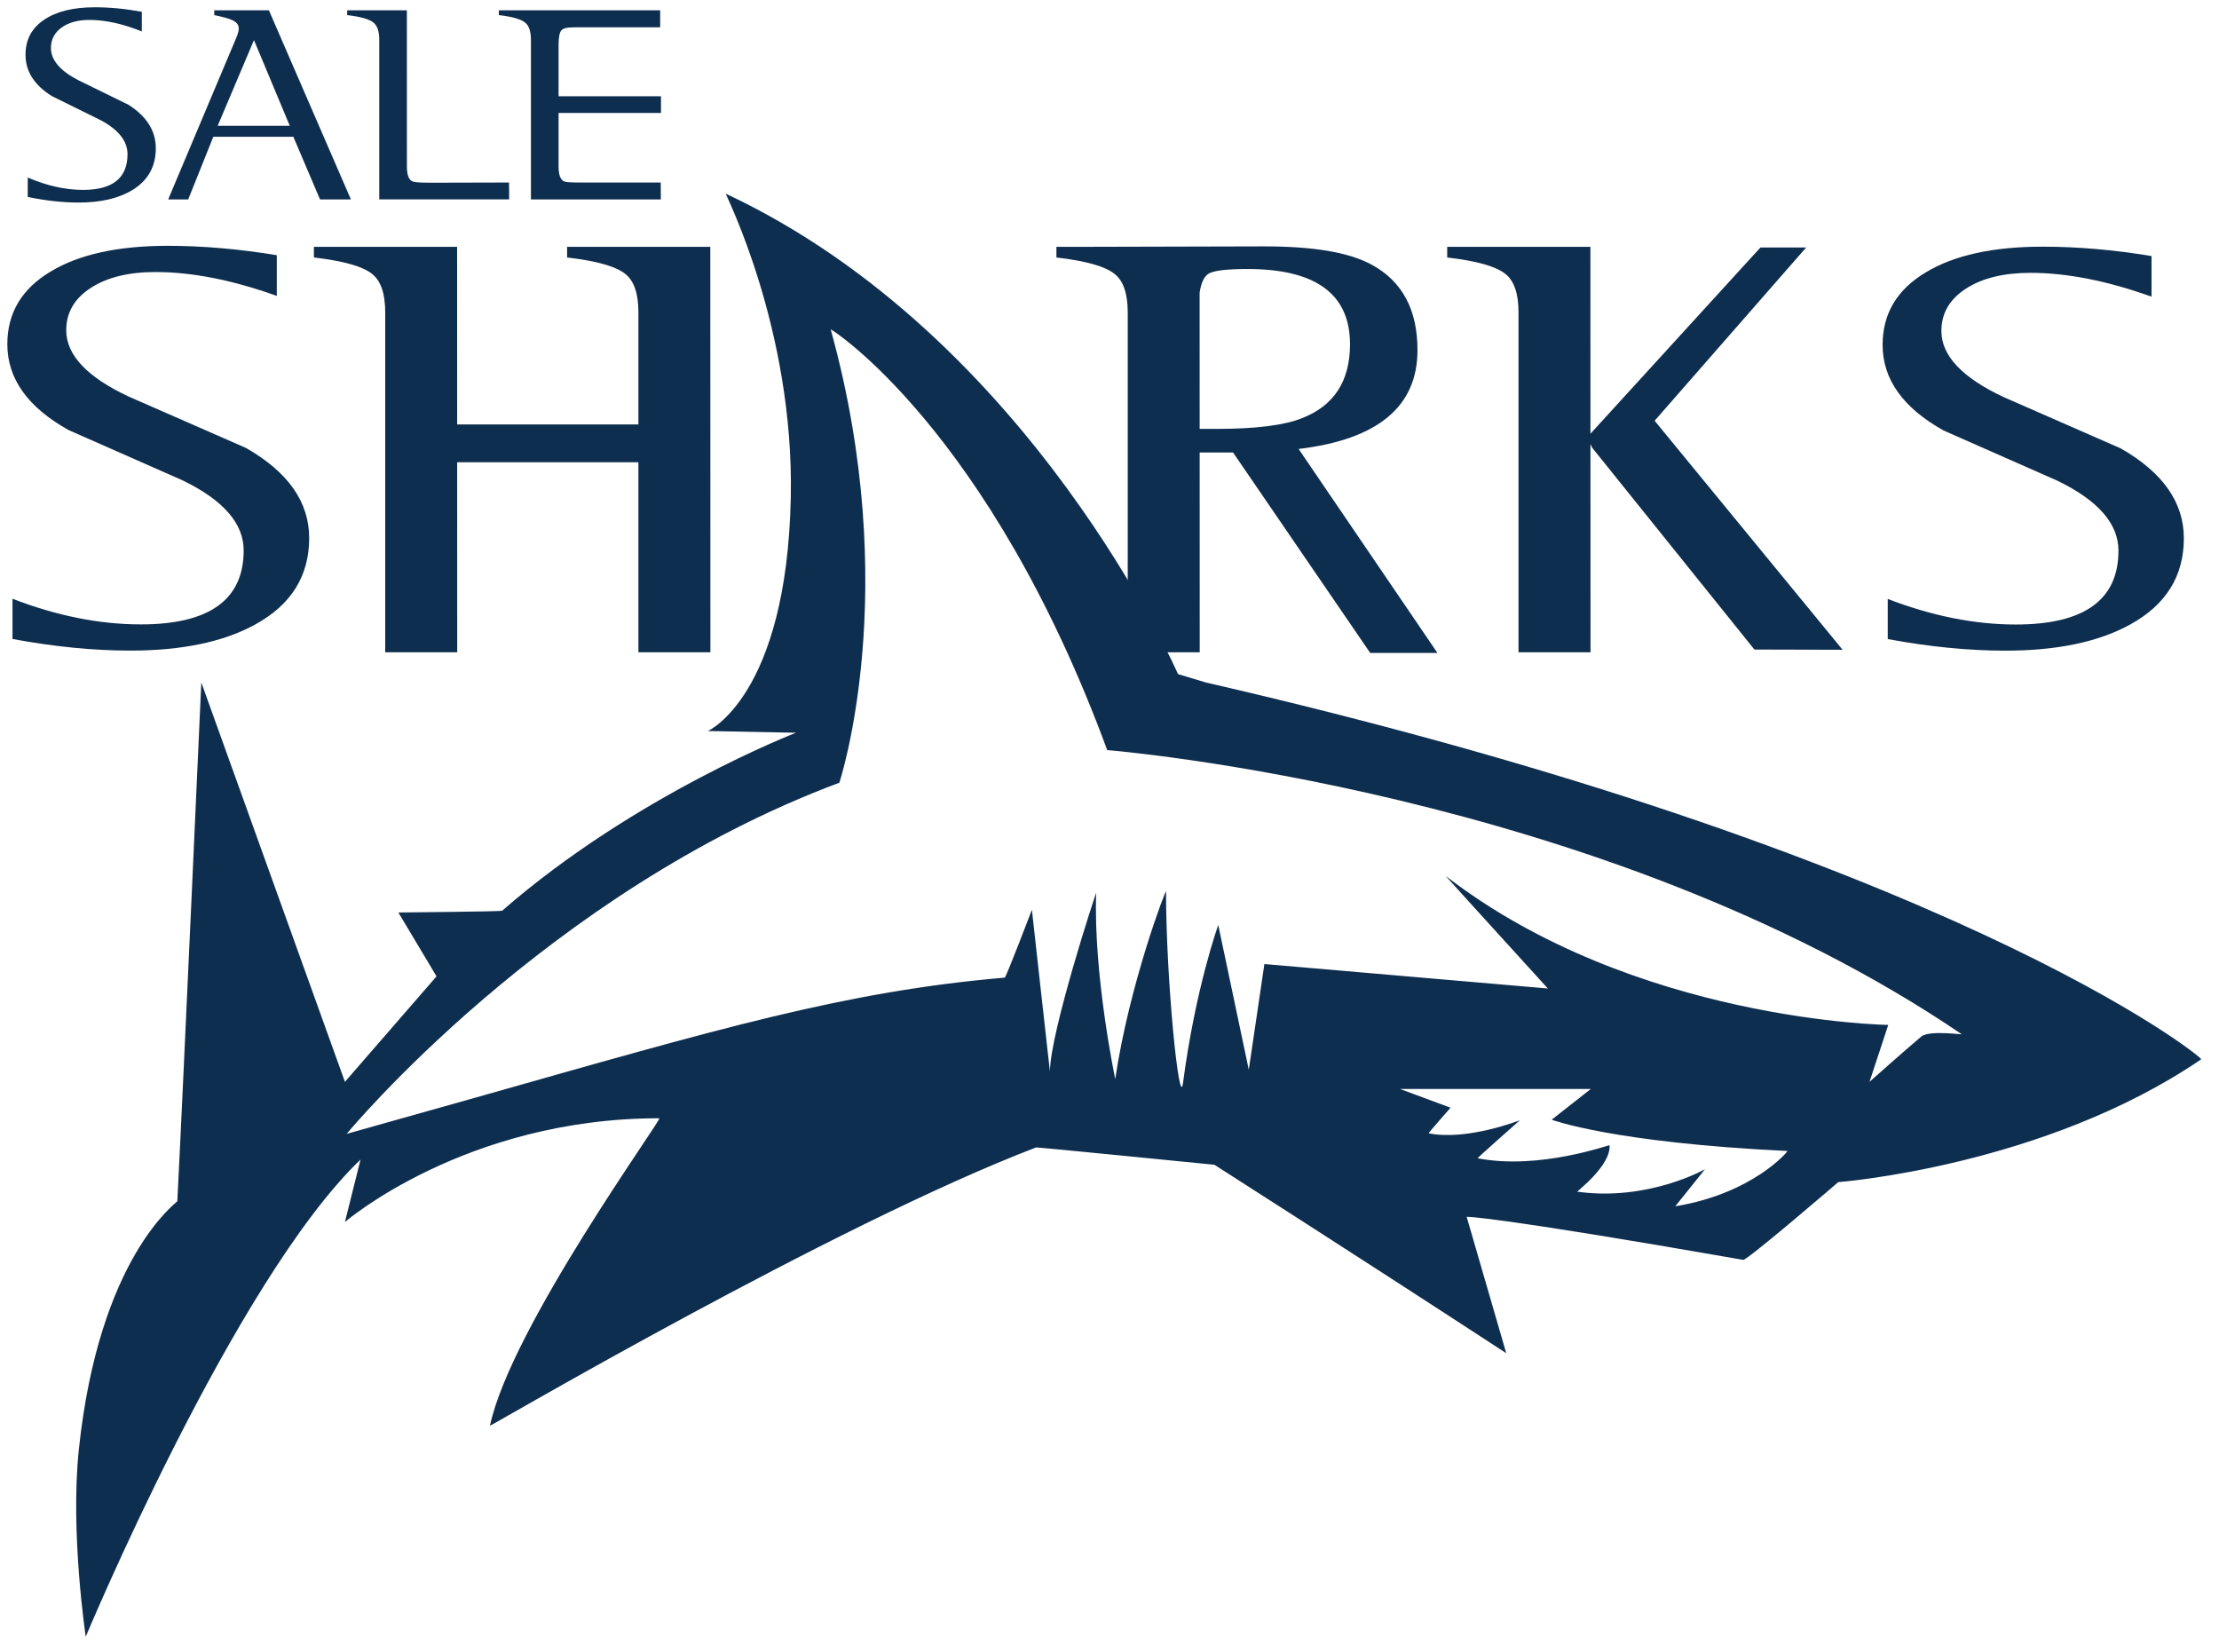
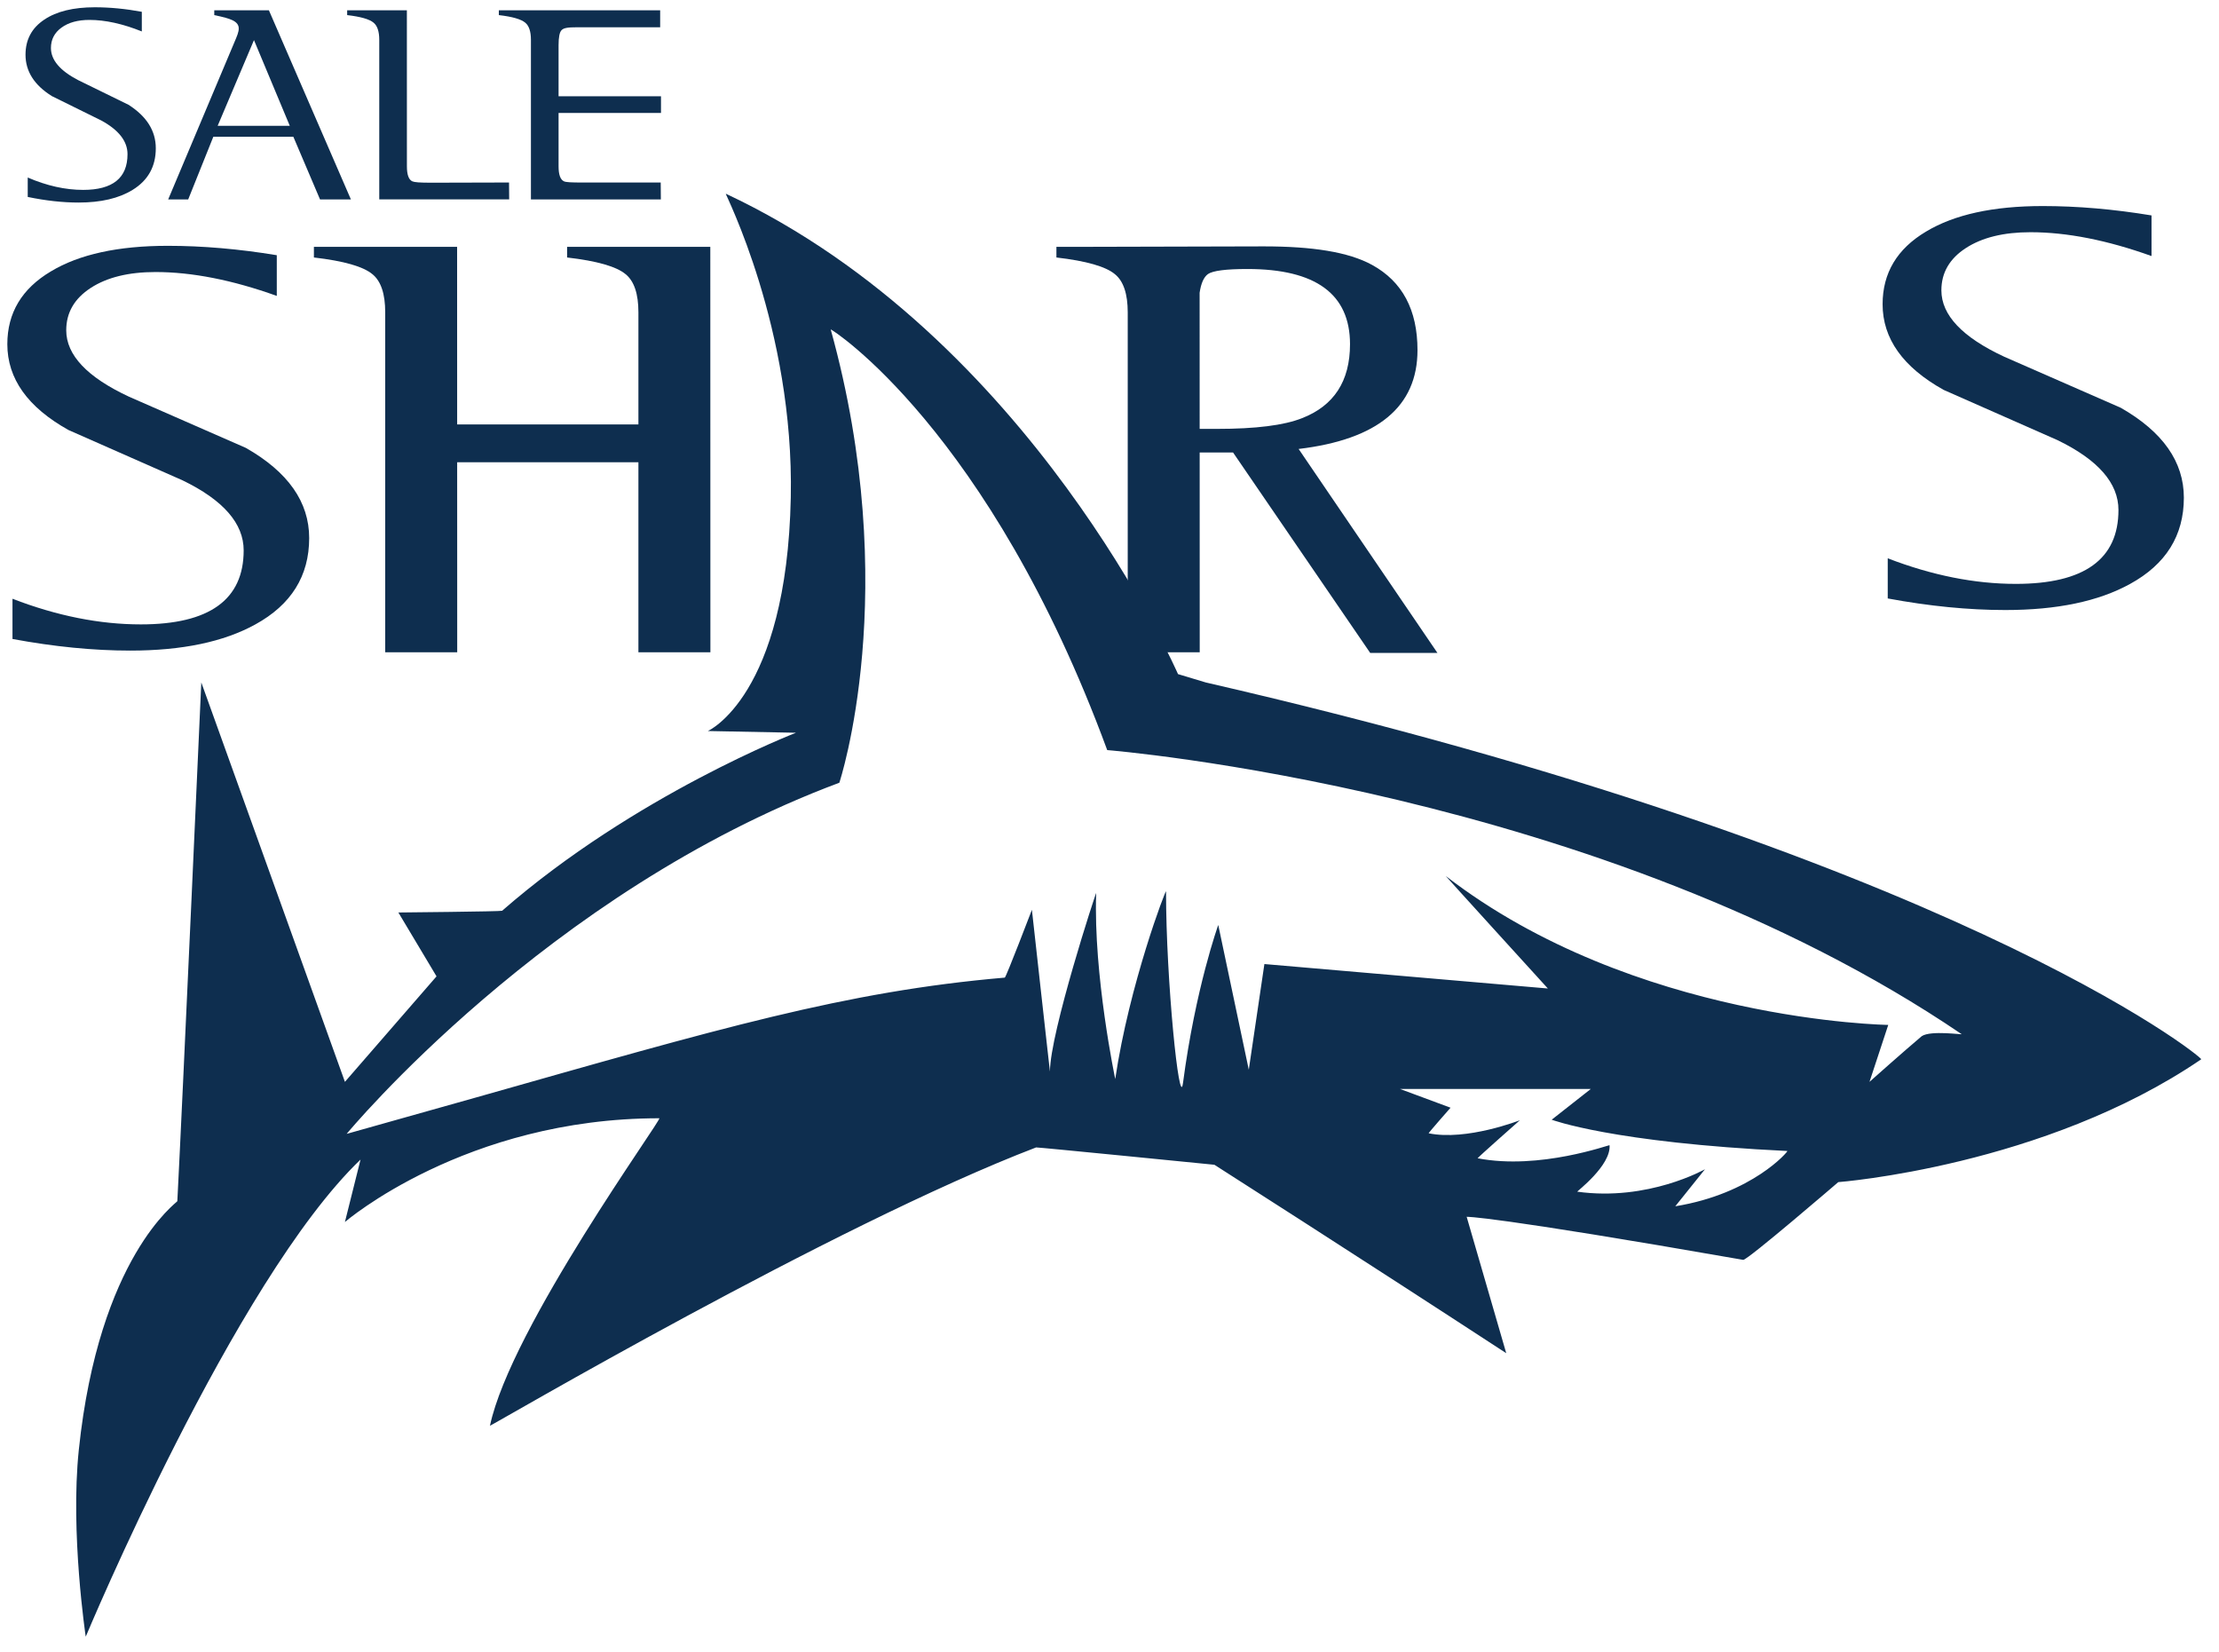
<svg xmlns="http://www.w3.org/2000/svg" xmlns:xlink="http://www.w3.org/1999/xlink" width="302" height="224.78" viewBox="0 0 79.904 59.473" version="1.1" id="svg3570">
  <defs id="defs3564">
    <rect height="742.598" width="1000" y="0.03" id="SVGID_1_" x="0" />
    <rect height="742.598" width="1000" y="0.03" id="SVGID_3_" x="0" />
  </defs>
  <g id="layer1" transform="translate(119.818,-187.6)">
    <g style="overflow:visible;stroke-width:3.333" id="g3643" transform="matrix(0.079,0,0,0.079,-119.554,187.862)">
      <g id="g3582" style="stroke-width:3.333">
        <defs id="defs3575">
          <rect height="742.598" width="1000" y="0.03" id="rect3620" x="0" />
        </defs>
        <clipPath id="SVGID_2_">
          <use id="use3577" overflow="visible" xlink:href="#SVGID_1_" style="overflow:visible" x="0" y="0" width="100%" height="100%" />
        </clipPath>
        <path id="path3580" d="m 546.249,307.716 c -0.557,-0.128 -12.648,-3.807 -12.648,-3.807 0,0 -66.901,-153.714 -206.128,-218.948 -0.516,-0.24 31.213,61.281 29.633,138.464 -1.858,90.609 -37.801,106.429 -37.801,106.429 l 40.174,0.787 c 0,0 -73.437,28.339 -133.953,81.136 -0.402,0.347 -47.285,0.789 -47.285,0.789 l 17.392,29.104 -41.757,48.08 -65.464,-182.034 c 0,0 -8.552,190.727 -10.923,236.424 -0.028,0.536 -35.688,25.148 -44.915,113.399 -3.954,37.806 3.163,85.088 3.163,85.088 0,0 67.694,-162.267 125.257,-217.458 l -7.12,28.461 c 0,0 54.854,-47.286 143.301,-47.286 1.669,0 -67.699,95.361 -77.187,140.133 -0.105,0.518 156.091,-91.264 248.936,-126.839 0.4,-0.154 81.272,7.904 81.272,7.904 0,0 62.961,40.175 133.021,85.875 L 665.182,551.26 c 0,0 10.407,-0.597 126.041,19.62 1.788,0.311 43.34,-35.431 43.34,-35.431 0,0 93.783,-7.113 165.428,-55.981 1.059,-0.717 -114.185,-93.633 -453.742,-171.752 m 214.022,238.742 13.538,-16.882 c 0,0 -25.9,14.74 -58.218,10.227 -0.338,-0.048 15.436,-11.891 14.723,-21.165 -0.027,-0.331 -31.84,11.409 -60.122,5.94 -0.33,-0.062 19.245,-17.332 19.245,-17.332 0,0 -24.239,9.513 -41.588,5.944 -0.238,-0.051 9.983,-11.655 9.983,-11.655 l -23.051,-8.553 h 86.993 l -17.834,14.023 c 0,0 27.562,10.441 107.423,14.253 0.524,0.024 -15.902,19.496 -51.092,25.2 z m 112.346,-77.537 c -8.276,6.977 -23.826,20.829 -23.826,20.829 l 8.553,-25.951 c 0,0 -115.771,-1.579 -201.645,-67.835 -0.533,-0.408 46.495,51.238 46.495,51.238 l -129.21,-11.145 -7.117,48.158 -13.916,-65.965 c 0,0 -10.385,28.763 -16.087,72.124 -1.654,12.583 -7.718,-46.883 -7.718,-87.423 0,-1.328 -16.701,42.161 -23.154,85.52 0,0 -10.008,-47.541 -8.683,-84.755 0.039,-0.937 -21.063,63.691 -21.063,81.283 0,0.667 -8.235,-73.671 -8.235,-73.671 0,0 -11.802,30.864 -12.363,30.914 -72.861,6.295 -129.809,23.14 -240.982,54.618 -0.76,0.217 -58.998,16.597 -58.998,16.597 0,0 90.999,-110.195 224.571,-160.037 0,0 29.105,-87.458 -3.934,-206.591 -0.176,-0.644 72.204,45.512 126.032,191.716 0,0 225.199,17.931 389.428,129.453 0.557,0.371 -14.015,-1.837 -18.148,0.923 z" clip-path="url(#SVGID_2_)" style="clip-rule:evenodd;fill:#0e2e4f;fill-rule:evenodd;stroke-width:3.333" />
      </g>
-       <path id="path3584" d="m 977.348,113.379 v 18.515 c -20.192,-7.24 -38.588,-10.863 -55.185,-10.863 -12.224,0 -22.043,2.411 -29.466,7.239 -7.424,4.821 -11.136,11.245 -11.136,19.256 0,11.28 9.538,21.365 28.608,30.238 17.774,7.76 35.482,15.519 53.141,23.277 19.179,10.947 28.774,24.615 28.774,40.986 0,17.243 -8.171,30.344 -24.515,39.306 -14.383,7.934 -33.331,11.894 -56.861,11.894 -16.781,0 -34.643,-1.759 -53.599,-5.277 v -18.296 c 20.172,7.77 39.633,11.656 58.383,11.656 31.186,0 46.783,-11.222 46.783,-33.667 0,-12.262 -9.269,-22.878 -27.822,-31.863 -17.235,-7.582 -34.525,-15.211 -51.868,-22.886 -18.548,-10.343 -27.815,-23.358 -27.815,-39.042 0,-14.226 6.599,-25.261 19.8,-33.107 12.871,-7.756 30.599,-11.637 53.19,-11.637 15.819,10e-4 32.353,1.426 49.588,4.271" style="clip-rule:evenodd;fill:#0e2e4f;fill-rule:evenodd;stroke-width:3.333" />
+       <path id="path3584" d="m 977.348,113.379 c -20.192,-7.24 -38.588,-10.863 -55.185,-10.863 -12.224,0 -22.043,2.411 -29.466,7.239 -7.424,4.821 -11.136,11.245 -11.136,19.256 0,11.28 9.538,21.365 28.608,30.238 17.774,7.76 35.482,15.519 53.141,23.277 19.179,10.947 28.774,24.615 28.774,40.986 0,17.243 -8.171,30.344 -24.515,39.306 -14.383,7.934 -33.331,11.894 -56.861,11.894 -16.781,0 -34.643,-1.759 -53.599,-5.277 v -18.296 c 20.172,7.77 39.633,11.656 58.383,11.656 31.186,0 46.783,-11.222 46.783,-33.667 0,-12.262 -9.269,-22.878 -27.822,-31.863 -17.235,-7.582 -34.525,-15.211 -51.868,-22.886 -18.548,-10.343 -27.815,-23.358 -27.815,-39.042 0,-14.226 6.599,-25.261 19.8,-33.107 12.871,-7.756 30.599,-11.637 53.19,-11.637 15.819,10e-4 32.353,1.426 49.588,4.271" style="clip-rule:evenodd;fill:#0e2e4f;fill-rule:evenodd;stroke-width:3.333" />
      <path id="path3586" d="m 73.32,87.566 29.961,-71.113 c 1.464,-3.421 2.246,-5.218 2.193,-6.88 0,-1.542 -0.965,-2.777 -2.896,-3.691 C 101.118,5.171 98.37,4.401 94.323,3.57 V 1.389 h 24.909 L 156.6,87.566 H 142.525 L 130.367,59.013 H 93.894 L 82.442,87.566 H 73.32 m 39.102,-72.604 -16.55,39.057 h 32.87 z" style="clip-rule:evenodd;fill:#0e2e4f;fill-rule:evenodd;stroke-width:3.333" />
      <path id="path3588" d="M 238.661,87.566 V 14.828 c 0,-3.796 -0.873,-6.401 -2.613,-7.824 -1.887,-1.58 -5.893,-2.729 -12.016,-3.438 V 1.389 h 73.536 v 7.718 l -37.976,0.008 c -4.01,0 -5.996,0.254 -6.989,1.339 -0.893,0.922 -1.343,3.19 -1.343,6.825 v 55.24 c 0,3.788 0.824,6.06 2.479,6.812 0.943,0.42 3.275,0.54 8.608,0.54 l 35.471,-0.009 0.061,7.704 h -59.218" style="clip-rule:evenodd;fill:#0e2e4f;fill-rule:evenodd;stroke-width:3.333" />
      <path id="path3590" d="m 122.822,112.999 v 18.549 c -20.234,-7.259 -38.662,-10.882 -55.289,-10.882 -12.248,0 -22.093,2.417 -29.527,7.25 -7.44,4.833 -11.159,11.265 -11.159,19.29 0,11.312 9.558,21.411 28.666,30.305 17.804,7.771 35.552,15.546 53.242,23.32 19.221,10.968 28.831,24.662 28.831,41.071 0,17.272 -8.183,30.396 -24.559,39.38 -14.41,7.947 -33.399,11.918 -56.97,11.918 -16.814,0 -34.715,-1.767 -53.709,-5.294 v -18.33 c 20.215,7.789 39.717,11.682 58.5,11.682 31.25,0 46.875,-11.248 46.875,-33.738 0,-12.281 -9.291,-22.925 -27.873,-31.923 C 62.578,208 45.253,200.351 27.876,192.67 9.292,182.306 0,169.263 0,153.545 0,139.292 6.616,128.238 19.843,120.38 c 12.899,-7.777 30.663,-11.664 53.29,-11.664 15.857,0.001 32.417,1.43 49.689,4.283" style="clip-rule:evenodd;fill:#0e2e4f;fill-rule:evenodd;stroke-width:3.333" />
      <rect id="rect3592" height="7.603" width="47.902" y="40.559" x="250.041" style="fill:#0e2e4f;stroke-width:3.333" />
      <path id="path3594" d="M 169.528,87.566 V 14.828 c 0,-3.796 -0.871,-6.401 -2.612,-7.824 C 165.029,5.424 161.024,4.275 154.9,3.566 V 1.389 h 27.217 l 0.012,71.13 c 0,3.788 0.823,6.06 2.474,6.812 0.948,0.42 3.245,0.624 8.576,0.624 l 35.504,-0.093 0.061,7.704 h -59.216" style="clip-rule:evenodd;fill:#0e2e4f;fill-rule:evenodd;stroke-width:3.333" />
      <g id="g3604" style="stroke-width:3.333">
        <defs id="defs3597">
          <rect height="742.598" width="1000" y="0.03" id="rect3633" x="0" />
        </defs>
        <clipPath id="SVGID_4_">
          <use id="use3599" overflow="visible" xlink:href="#SVGID_3_" style="overflow:visible" x="0" y="0" width="100%" height="100%" />
        </clipPath>
        <path id="path3602" d="m 61.299,2.062 v 8.946 C 52.567,7.511 44.616,5.76 37.436,5.76 c -5.286,0 -9.534,1.167 -12.742,3.5 -3.212,2.332 -4.818,5.432 -4.818,9.306 0,5.453 4.125,10.327 12.372,14.617 7.685,3.751 15.342,7.502 22.979,11.252 8.299,5.289 12.446,11.894 12.446,19.811 0,8.332 -3.533,14.666 -10.601,18.997 -6.222,3.832 -14.419,5.753 -24.593,5.753 -7.256,0 -14.981,-0.854 -23.18,-2.554 v -8.845 c 8.73,3.755 17.142,5.633 25.253,5.633 13.483,0 20.229,-5.427 20.229,-16.275 0,-5.921 -4.014,-11.058 -12.032,-15.396 C 35.297,47.894 27.822,44.203 20.32,40.497 12.298,35.497 8.289,29.208 8.289,21.623 8.289,14.75 11.145,9.413 16.854,5.626 22.418,1.875 30.089,0 39.855,0 46.696,0 53.846,0.684 61.299,2.062" clip-path="url(#SVGID_4_)" style="clip-rule:evenodd;fill:#0e2e4f;fill-rule:evenodd;stroke-width:3.333" />
      </g>
      <path id="path3606" d="m 287.653,293.97 v -86.611 h -82.616 l 0.023,86.611 H 172.243 V 139.051 c 0,-8.433 -1.935,-14.225 -5.807,-17.376 -4.188,-3.519 -13.086,-6.064 -26.697,-7.64 v -4.84 h 65.273 l 0.022,80.922 h 82.619 v -51.066 c 0,-8.433 -1.94,-14.225 -5.81,-17.376 -4.187,-3.519 -13.088,-6.064 -26.698,-7.64 v -4.84 h 65.276 l 0.043,184.775 h -32.811" style="fill:#0e2e4f;stroke-width:3.333" />
      <path id="path3608" d="m 484.593,109.195 88.132,-0.221 c 22.07,0 38.521,2.516 49.349,8.447 13.792,7.555 20.694,20.5 20.694,38.838 0,25.713 -18.062,40.726 -54.183,45.042 l 63.282,92.976 H 621.221 L 558.705,202.919 H 543.48 l 0.023,91.05 H 510.688 V 139.051 c 0,-8.433 -1.937,-14.225 -5.81,-17.376 -4.185,-3.519 -13.083,-6.064 -26.694,-7.64 v -4.84 h 6.409 m 58.884,82.958 h 7.938 c 17.593,0 30.479,-1.616 38.655,-4.854 14.63,-5.671 21.94,-16.917 21.94,-33.738 0,-22.85 -15.594,-34.275 -46.786,-34.275 -9.72,0 -15.704,0.764 -17.953,2.294 -1.905,1.375 -3.171,4.219 -3.812,8.524 z" style="fill:#0e2e4f;stroke-width:3.333" />
-       <path id="path3610" d="m 721.604,194.355 77.478,-84.869 h 20.843 l -69.07,78.955 85.676,104.383 -40.198,-0.105 -73.939,-91.972 -0.788,-1.68 0.028,94.902 H 688.81 V 139.051 c 0,-8.433 -1.935,-14.225 -5.804,-17.376 -4.188,-3.519 -13.087,-6.064 -26.697,-7.64 v -4.84 h 65.275 l 0.02,85.16" style="fill:#0e2e4f;stroke-width:3.333" />
    </g>
  </g>
</svg>